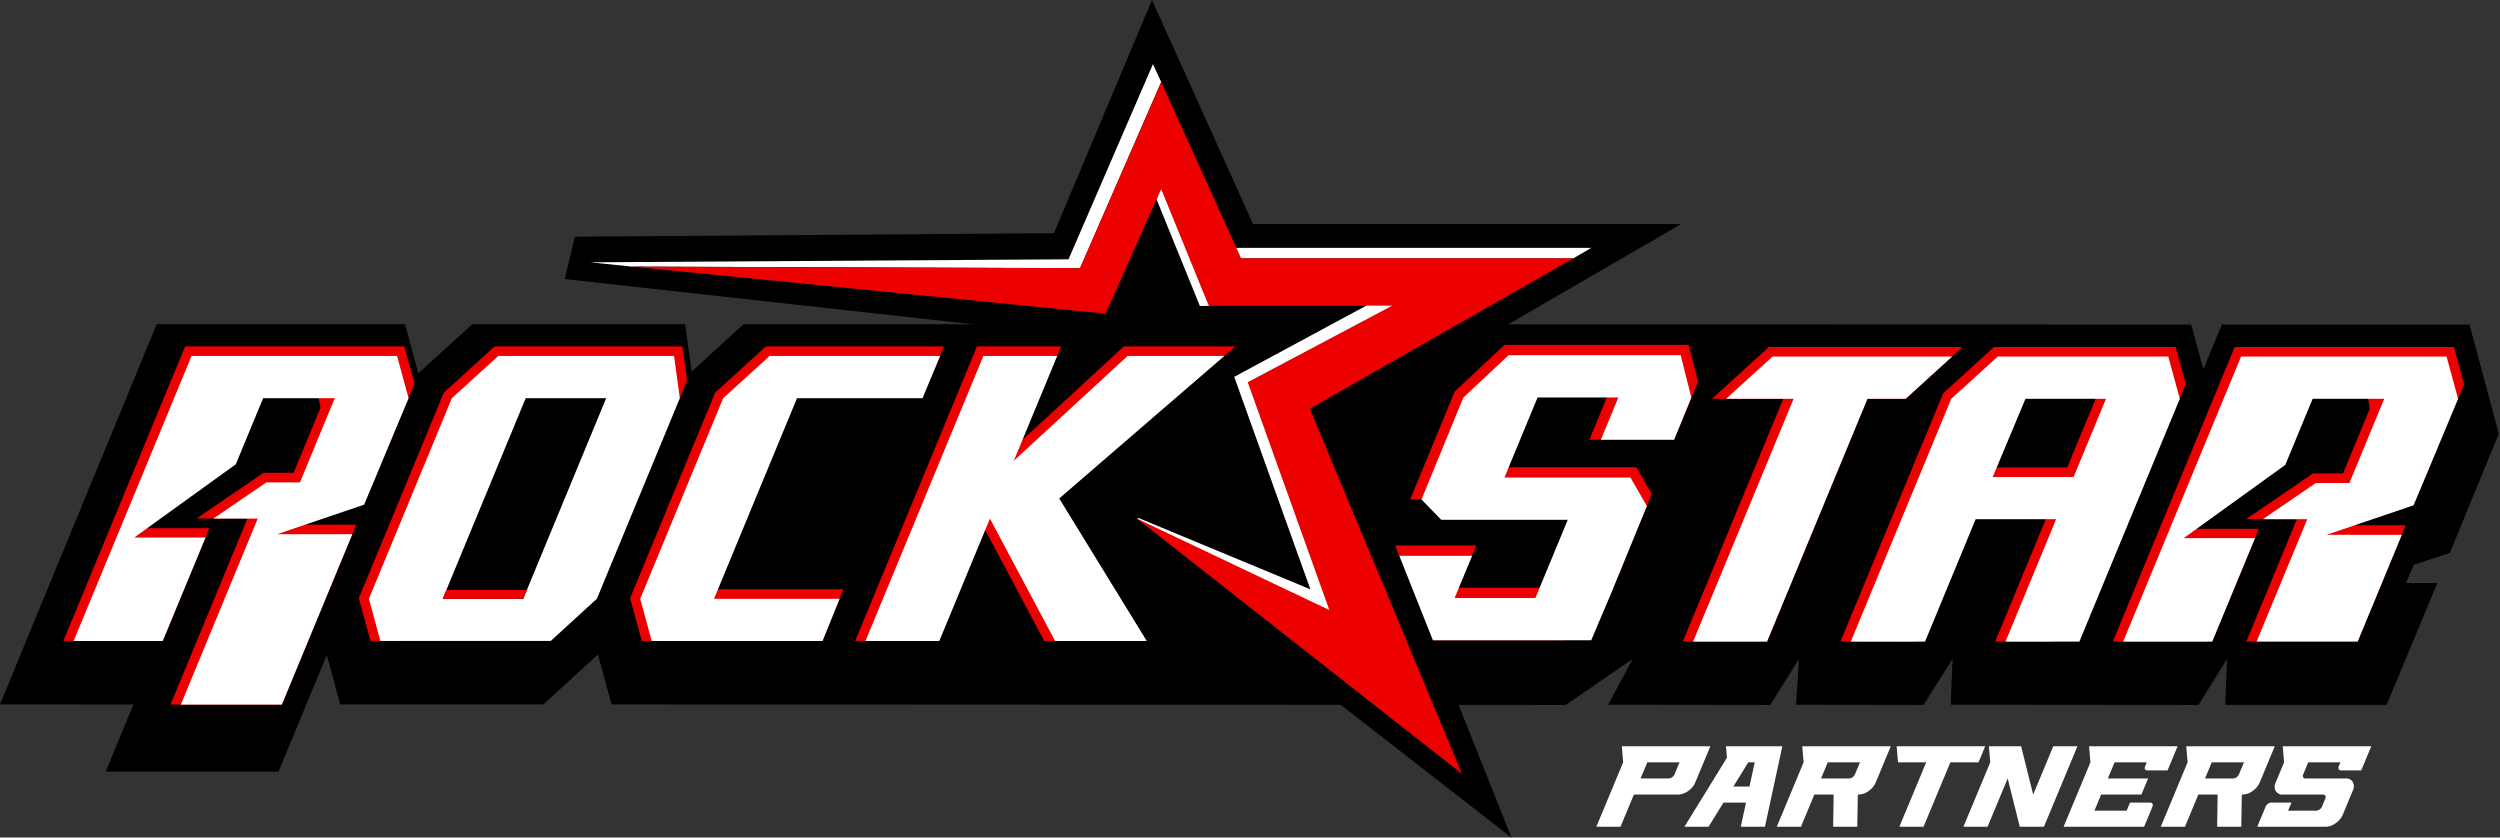
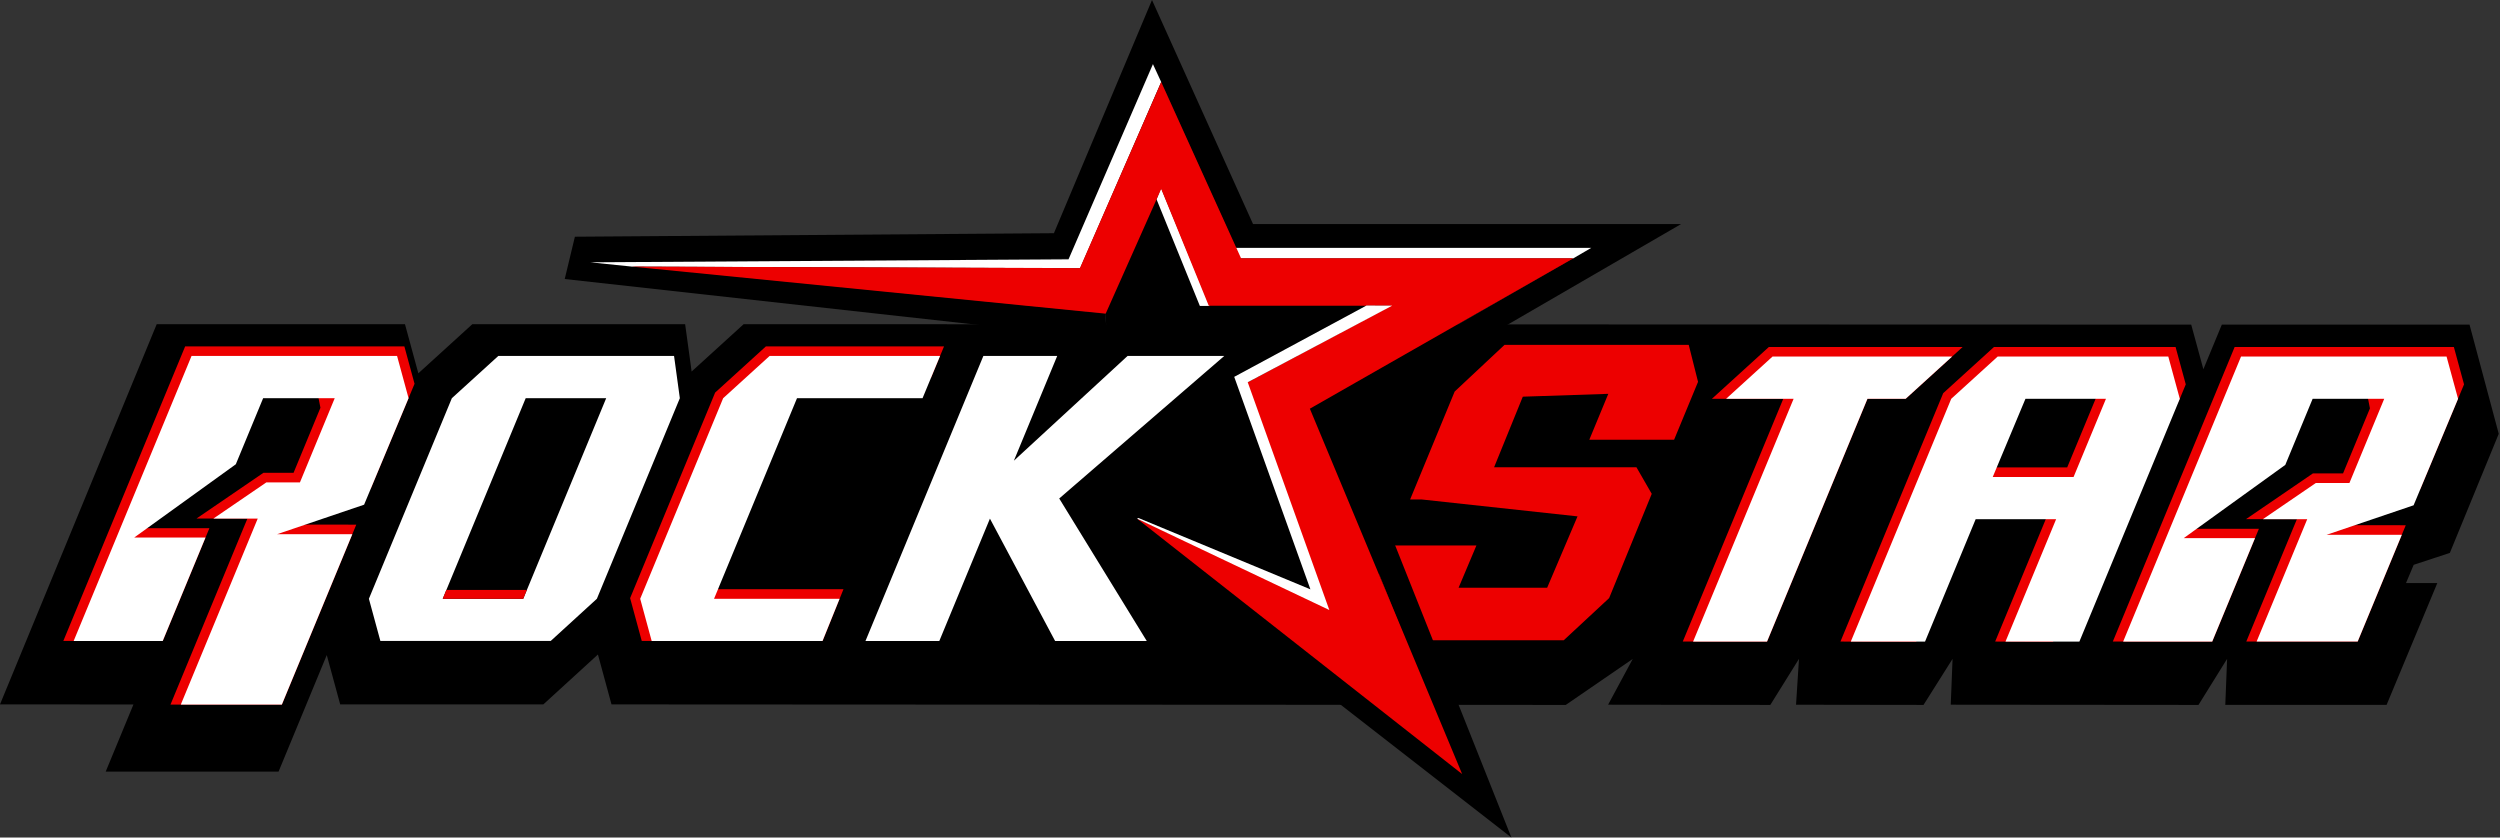
<svg xmlns="http://www.w3.org/2000/svg" width="997" height="334" viewBox="0 0 997 334" fill="none">
  <rect x="0" y="0" width="997" height="334" fill="#333333" stroke="none" />
  <path d="M984.845 129.454h-98.777l-7.361 17.797-4.853-17.797-577.284-.175-20.752 18.883-2.585-18.883h-84.862l-21.535 19.595-5.337-19.595H62.5L0 280.905l53.22.039-11.07 26.781h68.94l19.227-46.49 5.354 19.682h81.011l21.775-19.901 5.411 19.901 380.566.205 26.715-18.348-9.839 18.259 64.696.087 11.431-18.364-1.175 18.289 50.843.073 11.581-18.362-.727 18.277 98.801.089 11.4-18.348h.01l-.72 18.321h64.328L972 232.528h-12.489l3.065-7.282L977 220.5l19.5-47.5-11.655-43.546Z" fill="#000" />
  <path d="M978.6 138.376h-87.421l-48.59 117.477 38.928.027v-.029h.72l18.609-44.967H874.87l.596-3.843 43.501-54.525h24.136l2.024 10.341-10.722 25.944h-12.029l-26.687 18.24h17.809l2.506.019-1.587 3.814-18.598 44.977h44.418l19.185-46.386-34.044-.031 1.132-7.136 38.727-7.311 15.161-36.275 2.264-5.422-4.062-14.914ZM671.088 255.853l33.601.027 40.051-96.837h15.236l22.73-20.667H705.42l-22.723 20.673 28.469-.006-40.078 96.81Z" fill="#ED0000" />
  <path d="m706.893 142.19-18.525 16.853h26.924l-40.09 96.837h29.486l40.053-96.837h15.234L778.5 142.19h-71.607Z" fill="#fff" />
  <path fill-rule="evenodd" clip-rule="evenodd" d="m764.147 255.962 21.953-50.096 30.149.225-20.58 49.762 23.046.109 50.589-96.919 2.382-5.76-4.065-14.908H795.2l-20.248 18.423-40.978 99.055 30.173.109Zm40.723-98.225 31.262.334-11.738 28.33-29.852.002 10.328-28.666Z" fill="#ED0000" />
  <path fill-rule="evenodd" clip-rule="evenodd" d="m738.091 255.88 40.06-96.837 18.525-16.853h68.034l4.595 16.853-40.053 96.837h-29.468l20.192-48.819h-32.087l-20.192 48.819h-29.606Zm69.659-96.837h32.107l-12.913 31.172-32.238.002 13.044-31.174Z" fill="#fff" />
  <path d="M882.227 255.881h-35.523l47.024-113.691h81.96l4.589 16.854-17.732 42.466-34.709 11.77h30.009l-17.608 42.575h-40.299l20.182-48.793h-17.701l21.137-14.447h13.401l13.871-33.571H922.28l-10.898 26.348-40.526 29.226h28.439l-17.068 41.263Z" fill="#fff" />
  <path d="m550.7 255.348-4.534-16.712 8.661-21.112h33.971l-7.108 16.853h35.317l12.107-28.447-62.225-6.748h-4.533l17.765-43.038 19.866-18.602h73.479l3.713 14.74-9.547 23.082h-33.815l7.571-18.304-34.094 1.135-11.444 28.138h56.758l6.107 10.609-16.995 41.581-18.111 16.825H550.7Z" fill="#ED0000" />
-   <path d="m554.967 255.348-4.349-16.852 6.971-16.853h29.483l-6.971 16.853h32.211l12.901-31.191h-50.45l-7.874-8.122 16.698-40.643 18.027-16.88h68.643l4.251 16.88-6.876 16.824h-29.208l6.97-16.852h-32.21l-13.211 31.94 50.254-.002 6.543 11.368-15.05 36.705-7.147 16.825h-79.606ZM646.777 297.604h35.315l-6.016 14.448a7.846 7.846 0 0 1-2.835 3.393 6.892 6.892 0 0 1-3.986 1.423h-17.656l-5.347 12.841h-9.632l10.694-25.682-.537-6.423Zm21.003 11.238 2.006-4.815h-12.84l-2.674 6.42h11.237c.48-.019.943-.187 1.323-.482.417-.276.746-.666.948-1.123ZM710.799 297.604l-6.945 32.105h-9.632l2.083-9.631h-8.99l-5.933 9.631h-9.632l16.959-27.518-.382-4.587h22.472Zm-19.525 16.053h6.421l2.084-9.63h-2.567l-5.938 9.63ZM748.035 312.052a7.846 7.846 0 0 1-2.835 3.393 6.891 6.891 0 0 1-3.985 1.423h-.321l-.21 12.841h-9.632l.21-12.841h-7.704l-5.347 12.841h-9.632l10.694-25.682-.537-6.423h35.315l-6.016 14.448Zm-21.803-1.605h11.236c.48-.019.943-.187 1.323-.482.417-.276.746-.666.948-1.123l2.006-4.815h-12.84l-2.673 6.42ZM756.391 297.604h35.314l-2.675 6.423h-11.234l-10.694 25.682h-9.632l10.693-25.682h-11.238l-.534-6.423ZM818.853 297.604h9.632l-13.367 32.105h-9.632l-4.82-19.262-8.021 19.262h-9.632l10.694-25.682-.536-6.423h12.842l4.819 19.264 8.021-19.264ZM856.395 307.237a1.217 1.217 0 0 1-.738-.208.817.817 0 0 1-.334-.573c-.03-.282.018-.567.137-.824l.667-1.605h-12.841l-2.673 6.42h16.052l-2.673 6.421H837.94l-2.674 6.42h12.842l1.336-3.21h8.026a1.017 1.017 0 0 1 .933.459 1.192 1.192 0 0 1 .002 1.146l-3.34 8.026h-32.103l10.692-25.682-.536-6.423h35.314l-4.011 9.633h-8.026ZM901.17 312.052a7.855 7.855 0 0 1-2.836 3.393 6.889 6.889 0 0 1-3.985 1.423h-.32l-.211 12.841h-9.632l.21-12.841h-7.704l-5.346 12.841h-9.633l10.694-25.682-.536-6.423h35.314l-6.015 14.448Zm-21.804-1.605h11.236a2.304 2.304 0 0 0 1.323-.482c.417-.276.746-.666.948-1.123l2.007-4.815h-12.841l-2.673 6.42ZM933.627 307.237a.977.977 0 0 1-.946-.482 1.274 1.274 0 0 1 .009-1.123l.667-1.605h-12.84l-2.003 4.815a1.268 1.268 0 0 0-.011 1.123.99.99 0 0 0 .402.381c.168.085.357.12.544.101h16.053a2.985 2.985 0 0 1 2.803 1.421 3.67 3.67 0 0 1 .006 3.395l-4.009 9.63a7.86 7.86 0 0 1-2.835 3.393 6.894 6.894 0 0 1-3.986 1.423h-27.288l3.342-8.026c.195-.464.52-.862.935-1.146.387-.29.855-.451 1.338-.459h8.026l-1.335 3.21h11.236c.48-.018.943-.186 1.323-.482.417-.275.747-.665.95-1.123l1.335-3.21a1.199 1.199 0 0 0-.013-1.123.977.977 0 0 0-.922-.482h-16.052a2.989 2.989 0 0 1-2.803-1.423 3.672 3.672 0 0 1-.009-3.393l3.341-8.025-.535-6.423h35.315l-4.011 9.633h-8.027Z" fill="#fff" />
  <path d="m444.211 162.723-3.505-37.798-197.981-19.792 184.331-1.966 32.683-77.712 33.409 74.08h140.151l-109.647 63.188 55.821 140.297L447.49 200.367l23.869-33.287-27.148-4.357Z" fill="#000" />
  <path fill-rule="evenodd" clip-rule="evenodd" d="m225.209 111.275 206.444 22.892 3.451 37.392 18.413 2.956-19.989 27.874L602.742 334l-66.399-166.884 134.049-77.748H499.717L459.414 0l-39.112 93-191.035 1.402-4.058 16.873Zm215.497 13.65 3.505 37.798 27.148 4.357-23.869 33.287L579.473 303.02l-55.821-140.297 109.647-63.187H493.148l-33.409-74.081-32.683 77.712-184.331 1.966 197.981 19.792Z" fill="#000" />
  <path d="m494.493 103.04-1.69-4.178H634.57l-7.165 4.178H494.493ZM478.503 122.006 461.23 79.483l1.788-4.55 19.386 47.073h-3.901ZM463.08 32.715l-32.33 74.275-178.812-.676-16.583-1.701 190.772-1.195 33.665-77.826 3.288 7.123Z" fill="#fff" />
  <path d="M627.511 102.986H494.927l-31.844-70.268-32.409 74.213-178.736-.617 189.009 18.773 22.136-49.734 18.971 46.58h72.732l-57.711 30.787 29.911 87.298-73.524-33.158 129.645 101.846-60.738-145.718 105.142-60.002Z" fill="#ED0000" />
  <path fill-rule="evenodd" clip-rule="evenodd" d="m497.596 152.444 57.624-30.556-10.264-.042-52.749 28.441 30.382 84.74-68.576-28.457-.551.29 76.679 36.42-32.545-90.836Z" fill="#fff" />
-   <path d="m417.959 199.97 49.258-39.911 25.495-21.921h-44.525l-41.877 38.586 13.681-34.772h1.618l1.577-3.814h-33.568l-48.592 117.476h32.283l19.442-44.494 23.695 44.494h9.695l-8.182-55.644Z" fill="#ED0000" />
  <path d="m394.782 206.822 26 48.819h36.554l-34.917-56.845 65.82-56.844h-38.562l-45.345 41.779 17.282-41.779h-29.448l-47.023 113.689h29.445l20.194-48.819Z" fill="#fff" />
  <path d="M312.36 150.536h58.978l5.142-12.398h-71.034l-20.248 18.422-33.907 81.973 4.646 17.081h72.102l8.342-20.638H286.2l26.16-84.44Z" fill="#ED0000" />
  <path d="m259.896 255.642-4.585-16.853 33.083-79.984 18.525-16.853h67.982l-6.989 16.853h-50.069l-33.082 79.984h50.069l-6.81 16.853h-68.124Z" fill="#fff" />
-   <path d="m271.117 158.805 2.887-7.019-1.869-13.648h-74.888L177 156.56l-33.906 81.973 4.646 17.081h9.793l113.584-96.809Z" fill="#ED0000" />
  <path d="m219.626 255.614 18.41-16.826 33.081-79.983-2.307-16.853h-70.087l-18.526 16.853-33.081 79.983 4.575 16.826h67.935Z" fill="#fff" />
  <path d="m176.564 238.789 33.083-79.984h32.098l-33.08 79.984h-32.101Z" fill="#000" />
  <path d="m176.564 238.789 1.434-3.52h32.099l-1.432 3.52h-32.101Z" fill="#ED0000" />
  <path fill-rule="evenodd" clip-rule="evenodd" d="M73.84 138.137h87.421l4.06 14.915-2.264 5.421-15.158 36.275-38.729 7.311-1.132 7.136 34.046.031L112.398 281H67.984l29.092-70.365 1.59-3.814-2.507-.018H78.35l26.688-18.24h12.03l10.719-25.945-2.022-10.34h-24.137l-43.502 54.525-.594 3.842h25.976l-18.62 44.996-39.639-.027 48.593-117.477Z" fill="#ED0000" />
  <path fill-rule="evenodd" clip-rule="evenodd" d="M29.364 255.641h35.522l17.068-41.263H53.516l40.525-29.226 10.898-26.348h28.549l-13.871 33.572h-13.402l-21.136 14.446h17.7L72.099 281h40.299l28.106-67.959h-30.009l34.709-11.771 17.732-42.466-4.588-16.853h-81.96l-47.024 113.69Z" fill="#fff" />
</svg>